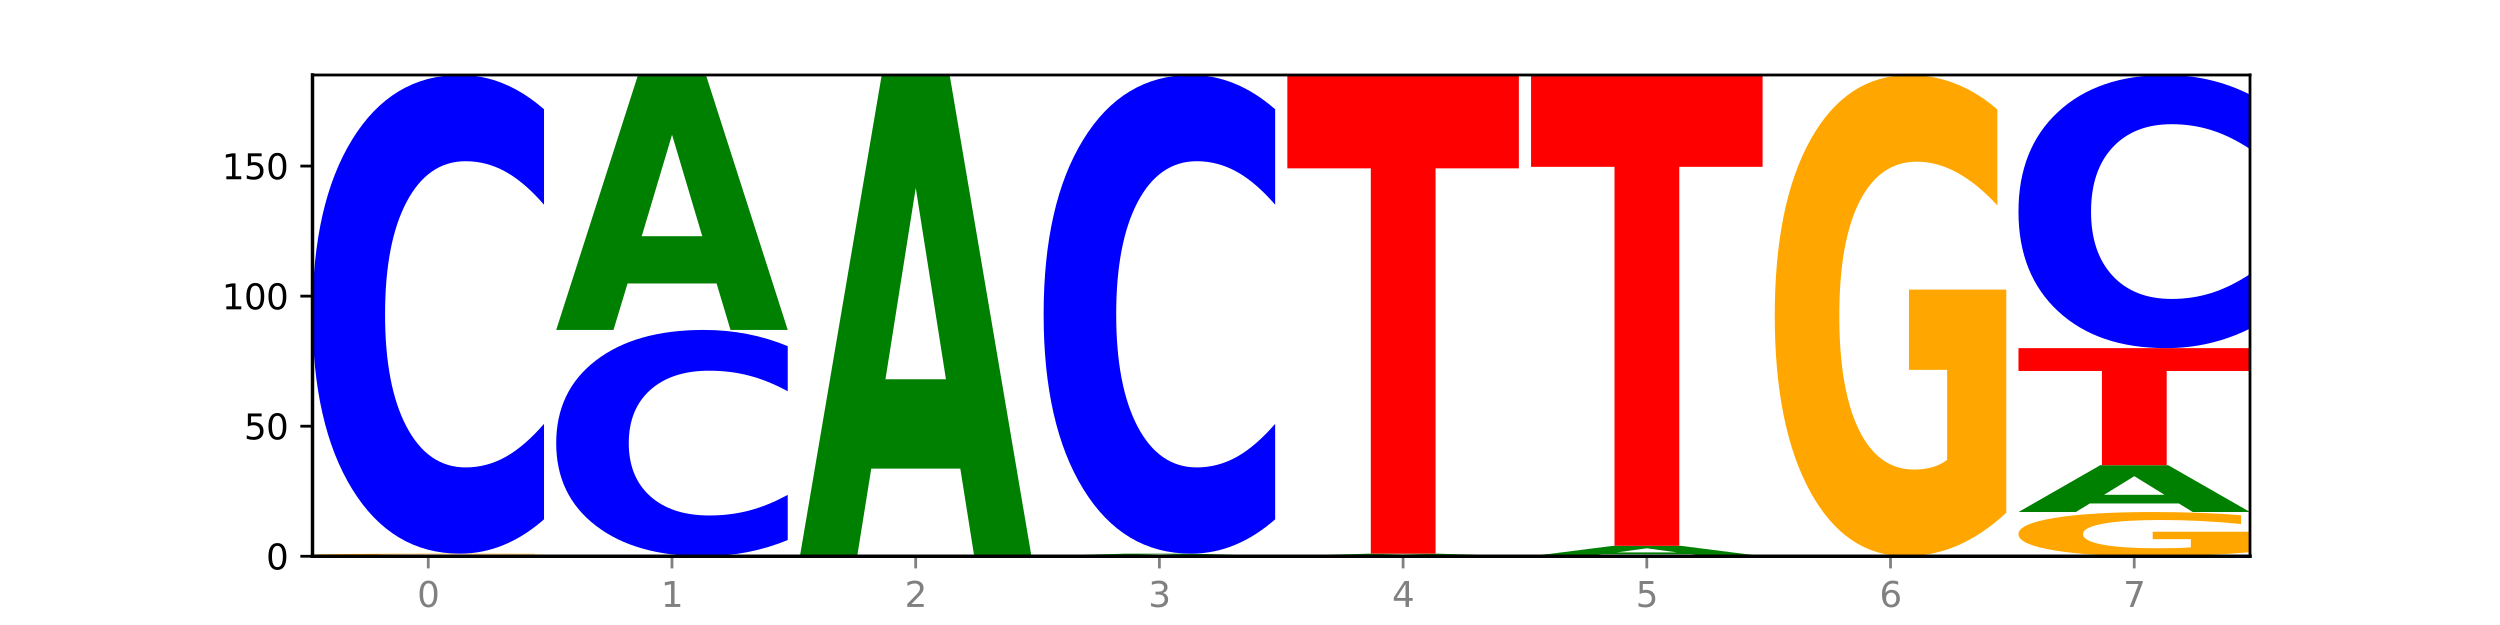
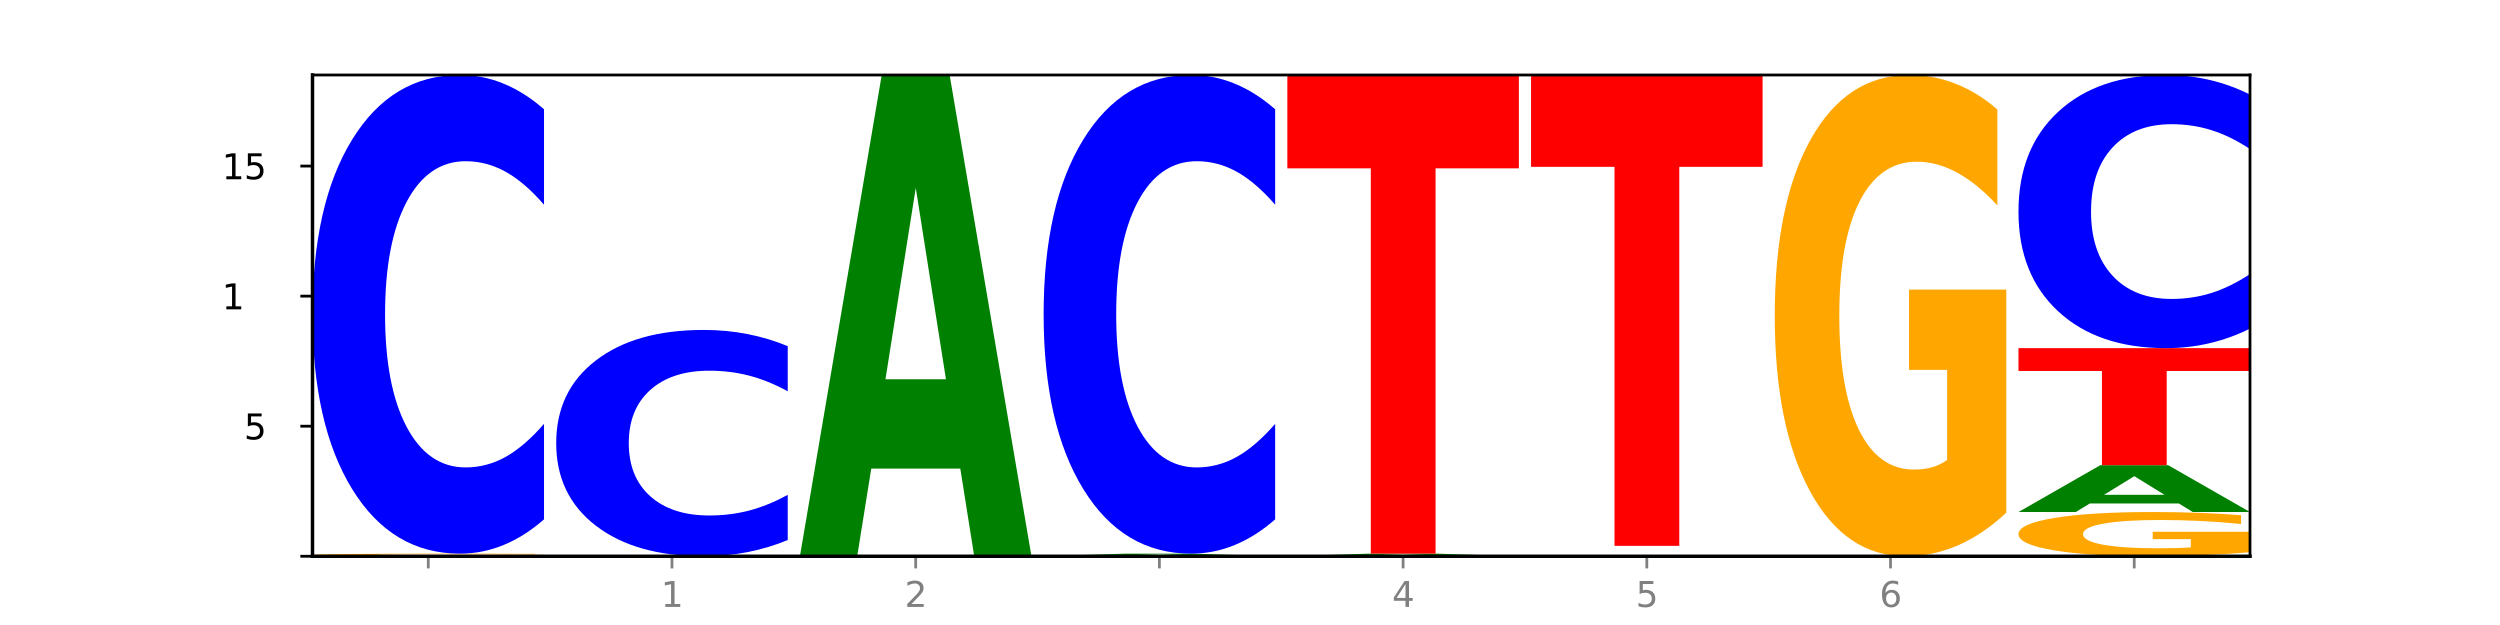
<svg xmlns="http://www.w3.org/2000/svg" xmlns:xlink="http://www.w3.org/1999/xlink" width="720pt" height="180pt" viewBox="0 0 720 180" version="1.1">
  <defs>
    <style type="text/css">*{stroke-linejoin: round; stroke-linecap: butt}</style>
  </defs>
  <g id="figure_1">
    <g id="patch_1">
      <path d="M 0 180  L 720 180  L 720 0  L 0 0  z " style="fill: #ffffff" />
    </g>
    <g id="axes_1">
      <g id="patch_2">
        <path d="M 90 160.2  L 648 160.2  L 648 21.6  L 90 21.6  z " style="fill: #ffffff" />
      </g>
      <g id="line2d_1">
        <path d="M 90 160.2  L 648 160.2  " clip-path="url(#pc99f557b25)" style="fill: none; stroke: #000000; stroke-width: 0.5; stroke-linecap: square" />
      </g>
      <g id="patch_3">
        <path d="M 156.679 160.132  Q 149.955 160.166 142.722 160.183  Q 135.489 160.2 127.778 160.2  Q 110.353 160.2 100.177 160.099  Q 90 159.998 90 159.826  Q 90 159.651 100.356 159.551  Q 110.727 159.451 128.764 159.451  Q 135.713 159.451 142.079 159.464  Q 148.46 159.478 154.109 159.505  L 154.109 159.654  Q 148.281 159.62 142.513 159.603  Q 136.744 159.586 130.946 159.586  Q 120.216 159.586 114.403 159.648  Q 108.59 159.71 108.59 159.826  Q 108.59 159.94 114.194 160.003  Q 119.798 160.065 130.109 160.065  Q 132.919 160.065 135.325 160.061  Q 137.731 160.058 139.643 160.05  L 139.643 159.91  L 128.66 159.91  L 128.66 159.785  L 156.679 159.785  L 156.679 160.132  z " clip-path="url(#pc99f557b25)" style="fill: #ffa600" />
      </g>
      <g id="patch_4">
        <path d="M 156.679 149.57  Q 151.102 154.468 145.07 156.945  Q 139.039 159.451 132.47 159.451  Q 112.882 159.451 101.441 140.885  Q 90 122.319 90 90.568  Q 90 58.704 101.441 40.166  Q 112.882 21.6 132.47 21.6  Q 139.039 21.6 145.07 24.106  Q 151.102 26.583 156.679 31.481  L 156.679 58.96  Q 151.051 52.468 145.591 49.449  Q 140.131 46.431 134.1 46.431  Q 123.281 46.431 117.082 58.191  Q 110.899 69.923 110.899 90.568  Q 110.899 111.128 117.082 122.888  Q 123.281 134.62 134.1 134.62  Q 140.131 134.62 145.591 131.602  Q 151.051 128.555 156.679 122.062  L 156.679 149.57  z " clip-path="url(#pc99f557b25)" style="fill: #0000ff" />
      </g>
      <g id="patch_5">
        <path d="M 226.868 155.528  Q 221.29 157.844 215.259 159.015  Q 209.228 160.2 202.659 160.2  Q 183.07 160.2 171.629 151.421  Q 160.189 142.643 160.189 127.63  Q 160.189 112.564 171.629 103.799  Q 183.07 95.021 202.659 95.021  Q 209.228 95.021 215.259 96.205  Q 221.29 97.377 226.868 99.693  L 226.868 112.685  Q 221.24 109.616 215.78 108.188  Q 210.32 106.761 204.289 106.761  Q 193.47 106.761 187.27 112.322  Q 181.088 117.869 181.088 127.63  Q 181.088 137.352 187.27 142.912  Q 193.47 148.459 204.289 148.459  Q 210.32 148.459 215.78 147.032  Q 221.24 145.592 226.868 142.522  L 226.868 155.528  z " clip-path="url(#pc99f557b25)" style="fill: #0000ff" />
      </g>
      <g id="patch_6">
-         <path d="M 206.377 81.646  L 180.734 81.646  L 176.685 95.021  L 160.189 95.021  L 183.747 21.6  L 203.31 21.6  L 226.868 95.021  L 210.386 95.021  L 206.377 81.646  z M 184.824 68.019  L 202.247 68.019  L 193.549 38.814  L 184.824 68.019  z " clip-path="url(#pc99f557b25)" style="fill: #008000" />
-       </g>
+         </g>
      <g id="patch_7">
        <path d="M 276.566 134.951  L 250.922 134.951  L 246.873 160.2  L 230.377 160.2  L 253.935 21.6  L 273.499 21.6  L 297.057 160.2  L 280.574 160.2  L 276.566 134.951  z M 255.012 109.228  L 272.435 109.228  L 263.737 54.096  L 255.012 109.228  z " clip-path="url(#pc99f557b25)" style="fill: #008000" />
      </g>
      <g id="patch_8">
        <path d="M 346.755 160.064  L 321.111 160.064  L 317.062 160.2  L 300.566 160.2  L 324.124 159.451  L 343.687 159.451  L 367.245 160.2  L 350.763 160.2  L 346.755 160.064  z M 325.201 159.924  L 342.624 159.924  L 333.926 159.626  L 325.201 159.924  z " clip-path="url(#pc99f557b25)" style="fill: #008000" />
      </g>
      <g id="patch_9">
        <path d="M 367.245 149.57  Q 361.668 154.468 355.636 156.945  Q 349.605 159.451 343.036 159.451  Q 323.448 159.451 312.007 140.885  Q 300.566 122.319 300.566 90.568  Q 300.566 58.704 312.007 40.166  Q 323.448 21.6 343.036 21.6  Q 349.605 21.6 355.636 24.106  Q 361.668 26.583 367.245 31.481  L 367.245 58.96  Q 361.617 52.468 356.157 49.449  Q 350.697 46.431 344.666 46.431  Q 333.847 46.431 327.648 58.191  Q 321.465 69.923 321.465 90.568  Q 321.465 111.128 327.648 122.888  Q 333.847 134.62 344.666 134.62  Q 350.697 134.62 356.157 131.602  Q 361.617 128.555 367.245 122.062  L 367.245 149.57  z " clip-path="url(#pc99f557b25)" style="fill: #0000ff" />
      </g>
      <g id="patch_10">
        <path d="M 416.943 160.064  L 391.3 160.064  L 387.251 160.2  L 370.755 160.2  L 394.313 159.451  L 413.876 159.451  L 437.434 160.2  L 420.952 160.2  L 416.943 160.064  z M 395.39 159.924  L 412.813 159.924  L 404.115 159.626  L 395.39 159.924  z " clip-path="url(#pc99f557b25)" style="fill: #008000" />
      </g>
      <g id="patch_11">
        <path d="M 370.755 21.6  L 437.434 21.6  L 437.434 48.485  L 413.445 48.485  L 413.445 159.451  L 394.79 159.451  L 394.79 48.485  L 370.755 48.485  L 370.755 21.6  z " clip-path="url(#pc99f557b25)" style="fill: #ff0000" />
      </g>
      <g id="patch_12">
-         <path d="M 487.132 159.654  L 461.488 159.654  L 457.439 160.2  L 440.943 160.2  L 464.501 157.203  L 484.065 157.203  L 507.623 160.2  L 491.14 160.2  L 487.132 159.654  z M 465.578 159.098  L 483.001 159.098  L 474.303 157.906  L 465.578 159.098  z " clip-path="url(#pc99f557b25)" style="fill: #008000" />
-       </g>
+         </g>
      <g id="patch_13">
        <path d="M 440.943 21.6  L 507.623 21.6  L 507.623 48.046  L 483.634 48.046  L 483.634 157.203  L 464.979 157.203  L 464.979 48.046  L 440.943 48.046  L 440.943 21.6  z " clip-path="url(#pc99f557b25)" style="fill: #ff0000" />
      </g>
      <g id="patch_14">
        <path d="M 577.811 147.66  Q 571.087 153.93 563.854 157.079  Q 556.621 160.2 548.91 160.2  Q 531.486 160.2 521.309 141.533  Q 511.132 122.866 511.132 90.943  Q 511.132 58.648 521.488 40.124  Q 531.859 21.6 549.896 21.6  Q 556.845 21.6 563.211 24.119  Q 569.592 26.61 575.241 31.535  L 575.241 59.163  Q 569.413 52.836 563.645 49.715  Q 557.876 46.566 552.078 46.566  Q 541.348 46.566 535.535 58.075  Q 529.722 69.556 529.722 90.943  Q 529.722 112.129 535.326 123.696  Q 540.93 135.234 551.241 135.234  Q 554.051 135.234 556.457 134.576  Q 558.863 133.889 560.775 132.457  L 560.775 106.518  L 549.792 106.518  L 549.792 83.413  L 577.811 83.413  L 577.811 147.66  z " clip-path="url(#pc99f557b25)" style="fill: #ffa600" />
      </g>
      <g id="patch_15">
        <path d="M 648 159.048  Q 641.275 159.624 634.042 159.913  Q 626.81 160.2 619.099 160.2  Q 601.674 160.2 591.497 158.485  Q 581.321 156.769 581.321 153.836  Q 581.321 150.868 591.677 149.166  Q 602.048 147.464 620.085 147.464  Q 627.034 147.464 633.4 147.695  Q 639.781 147.924 645.43 148.377  L 645.43 150.916  Q 639.602 150.334 633.833 150.047  Q 628.065 149.758 622.267 149.758  Q 611.537 149.758 605.724 150.816  Q 599.911 151.871 599.911 153.836  Q 599.911 155.783 605.515 156.846  Q 611.119 157.906 621.43 157.906  Q 624.239 157.906 626.645 157.845  Q 629.051 157.782 630.964 157.651  L 630.964 155.267  L 619.98 155.267  L 619.98 153.144  L 648 153.144  L 648 159.048  z " clip-path="url(#pc99f557b25)" style="fill: #ffa600" />
      </g>
      <g id="patch_16">
        <path d="M 627.51 145.007  L 601.866 145.007  L 597.817 147.464  L 581.321 147.464  L 604.879 133.978  L 624.442 133.978  L 648 147.464  L 631.518 147.464  L 627.51 145.007  z M 605.956 142.504  L 623.379 142.504  L 614.681 137.14  L 605.956 142.504  z " clip-path="url(#pc99f557b25)" style="fill: #008000" />
      </g>
      <g id="patch_17">
        <path d="M 581.321 100.265  L 648 100.265  L 648 106.84  L 624.011 106.84  L 624.011 133.978  L 605.356 133.978  L 605.356 106.84  L 581.321 106.84  L 581.321 100.265  z " clip-path="url(#pc99f557b25)" style="fill: #ff0000" />
      </g>
      <g id="patch_18">
        <path d="M 648 94.626  Q 642.422 97.421 636.391 98.835  Q 630.36 100.265 623.791 100.265  Q 604.202 100.265 592.762 89.67  Q 581.321 79.075 581.321 60.957  Q 581.321 42.773 592.762 32.195  Q 604.202 21.6 623.791 21.6  Q 630.36 21.6 636.391 23.03  Q 642.422 24.444 648 27.239  L 648 42.92  Q 642.372 39.215 636.912 37.492  Q 631.452 35.77 625.421 35.77  Q 614.602 35.77 608.402 42.481  Q 602.22 49.176 602.22 60.957  Q 602.22 72.689 608.402 79.4  Q 614.602 86.095 625.421 86.095  Q 631.452 86.095 636.912 84.373  Q 642.372 82.634 648 78.929  L 648 94.626  z " clip-path="url(#pc99f557b25)" style="fill: #0000ff" />
      </g>
      <g id="matplotlib.axis_1">
        <g id="xtick_1">
          <g id="line2d_2">
            <defs>
              <path id="m6e76246146" d="M 0 0  L 0 3.5  " style="stroke: #808080; stroke-width: 0.8" />
            </defs>
            <g>
              <use xlink:href="#m6e76246146" x="123.34" y="160.2" style="fill: #808080; stroke: #808080; stroke-width: 0.8" />
            </g>
          </g>
          <g id="text_1">
            <g style="fill: #808080" transform="translate(120.158 174.798) scale(0.1 -0.1)">
              <defs>
-                 <path id="DejaVuSans-30" d="M 2034 4250  Q 1547 4250 1301 3770  Q 1056 3291 1056 2328  Q 1056 1369 1301 889  Q 1547 409 2034 409  Q 2525 409 2770 889  Q 3016 1369 3016 2328  Q 3016 3291 2770 3770  Q 2525 4250 2034 4250  z M 2034 4750  Q 2819 4750 3233 4129  Q 3647 3509 3647 2328  Q 3647 1150 3233 529  Q 2819 -91 2034 -91  Q 1250 -91 836 529  Q 422 1150 422 2328  Q 422 3509 836 4129  Q 1250 4750 2034 4750  z " transform="scale(0.016)" />
-               </defs>
+                 </defs>
              <use xlink:href="#DejaVuSans-30" />
            </g>
          </g>
        </g>
        <g id="xtick_2">
          <g id="line2d_3">
            <g>
              <use xlink:href="#m6e76246146" x="193.528" y="160.2" style="fill: #808080; stroke: #808080; stroke-width: 0.8" />
            </g>
          </g>
          <g id="text_2">
            <g style="fill: #808080" transform="translate(190.347 174.798) scale(0.1 -0.1)">
              <defs>
                <path id="DejaVuSans-31" d="M 794 531  L 1825 531  L 1825 4091  L 703 3866  L 703 4441  L 1819 4666  L 2450 4666  L 2450 531  L 3481 531  L 3481 0  L 794 0  L 794 531  z " transform="scale(0.016)" />
              </defs>
              <use xlink:href="#DejaVuSans-31" />
            </g>
          </g>
        </g>
        <g id="xtick_3">
          <g id="line2d_4">
            <g>
              <use xlink:href="#m6e76246146" x="263.717" y="160.2" style="fill: #808080; stroke: #808080; stroke-width: 0.8" />
            </g>
          </g>
          <g id="text_3">
            <g style="fill: #808080" transform="translate(260.536 174.798) scale(0.1 -0.1)">
              <defs>
                <path id="DejaVuSans-32" d="M 1228 531  L 3431 531  L 3431 0  L 469 0  L 469 531  Q 828 903 1448 1529  Q 2069 2156 2228 2338  Q 2531 2678 2651 2914  Q 2772 3150 2772 3378  Q 2772 3750 2511 3984  Q 2250 4219 1831 4219  Q 1534 4219 1204 4116  Q 875 4013 500 3803  L 500 4441  Q 881 4594 1212 4672  Q 1544 4750 1819 4750  Q 2544 4750 2975 4387  Q 3406 4025 3406 3419  Q 3406 3131 3298 2873  Q 3191 2616 2906 2266  Q 2828 2175 2409 1742  Q 1991 1309 1228 531  z " transform="scale(0.016)" />
              </defs>
              <use xlink:href="#DejaVuSans-32" />
            </g>
          </g>
        </g>
        <g id="xtick_4">
          <g id="line2d_5">
            <g>
              <use xlink:href="#m6e76246146" x="333.906" y="160.2" style="fill: #808080; stroke: #808080; stroke-width: 0.8" />
            </g>
          </g>
          <g id="text_4">
            <g style="fill: #808080" transform="translate(330.724 174.798) scale(0.1 -0.1)">
              <defs>
-                 <path id="DejaVuSans-33" d="M 2597 2516  Q 3050 2419 3304 2112  Q 3559 1806 3559 1356  Q 3559 666 3084 287  Q 2609 -91 1734 -91  Q 1441 -91 1130 -33  Q 819 25 488 141  L 488 750  Q 750 597 1062 519  Q 1375 441 1716 441  Q 2309 441 2620 675  Q 2931 909 2931 1356  Q 2931 1769 2642 2001  Q 2353 2234 1838 2234  L 1294 2234  L 1294 2753  L 1863 2753  Q 2328 2753 2575 2939  Q 2822 3125 2822 3475  Q 2822 3834 2567 4026  Q 2313 4219 1838 4219  Q 1578 4219 1281 4162  Q 984 4106 628 3988  L 628 4550  Q 988 4650 1302 4700  Q 1616 4750 1894 4750  Q 2613 4750 3031 4423  Q 3450 4097 3450 3541  Q 3450 3153 3228 2886  Q 3006 2619 2597 2516  z " transform="scale(0.016)" />
-               </defs>
+                 </defs>
              <use xlink:href="#DejaVuSans-33" />
            </g>
          </g>
        </g>
        <g id="xtick_5">
          <g id="line2d_6">
            <g>
              <use xlink:href="#m6e76246146" x="404.094" y="160.2" style="fill: #808080; stroke: #808080; stroke-width: 0.8" />
            </g>
          </g>
          <g id="text_5">
            <g style="fill: #808080" transform="translate(400.913 174.798) scale(0.1 -0.1)">
              <defs>
                <path id="DejaVuSans-34" d="M 2419 4116  L 825 1625  L 2419 1625  L 2419 4116  z M 2253 4666  L 3047 4666  L 3047 1625  L 3713 1625  L 3713 1100  L 3047 1100  L 3047 0  L 2419 0  L 2419 1100  L 313 1100  L 313 1709  L 2253 4666  z " transform="scale(0.016)" />
              </defs>
              <use xlink:href="#DejaVuSans-34" />
            </g>
          </g>
        </g>
        <g id="xtick_6">
          <g id="line2d_7">
            <g>
              <use xlink:href="#m6e76246146" x="474.283" y="160.2" style="fill: #808080; stroke: #808080; stroke-width: 0.8" />
            </g>
          </g>
          <g id="text_6">
            <g style="fill: #808080" transform="translate(471.102 174.798) scale(0.1 -0.1)">
              <defs>
                <path id="DejaVuSans-35" d="M 691 4666  L 3169 4666  L 3169 4134  L 1269 4134  L 1269 2991  Q 1406 3038 1543 3061  Q 1681 3084 1819 3084  Q 2600 3084 3056 2656  Q 3513 2228 3513 1497  Q 3513 744 3044 326  Q 2575 -91 1722 -91  Q 1428 -91 1123 -41  Q 819 9 494 109  L 494 744  Q 775 591 1075 516  Q 1375 441 1709 441  Q 2250 441 2565 725  Q 2881 1009 2881 1497  Q 2881 1984 2565 2268  Q 2250 2553 1709 2553  Q 1456 2553 1204 2497  Q 953 2441 691 2322  L 691 4666  z " transform="scale(0.016)" />
              </defs>
              <use xlink:href="#DejaVuSans-35" />
            </g>
          </g>
        </g>
        <g id="xtick_7">
          <g id="line2d_8">
            <g>
              <use xlink:href="#m6e76246146" x="544.472" y="160.2" style="fill: #808080; stroke: #808080; stroke-width: 0.8" />
            </g>
          </g>
          <g id="text_7">
            <g style="fill: #808080" transform="translate(541.29 174.798) scale(0.1 -0.1)">
              <defs>
                <path id="DejaVuSans-36" d="M 2113 2584  Q 1688 2584 1439 2293  Q 1191 2003 1191 1497  Q 1191 994 1439 701  Q 1688 409 2113 409  Q 2538 409 2786 701  Q 3034 994 3034 1497  Q 3034 2003 2786 2293  Q 2538 2584 2113 2584  z M 3366 4563  L 3366 3988  Q 3128 4100 2886 4159  Q 2644 4219 2406 4219  Q 1781 4219 1451 3797  Q 1122 3375 1075 2522  Q 1259 2794 1537 2939  Q 1816 3084 2150 3084  Q 2853 3084 3261 2657  Q 3669 2231 3669 1497  Q 3669 778 3244 343  Q 2819 -91 2113 -91  Q 1303 -91 875 529  Q 447 1150 447 2328  Q 447 3434 972 4092  Q 1497 4750 2381 4750  Q 2619 4750 2861 4703  Q 3103 4656 3366 4563  z " transform="scale(0.016)" />
              </defs>
              <use xlink:href="#DejaVuSans-36" />
            </g>
          </g>
        </g>
        <g id="xtick_8">
          <g id="line2d_9">
            <g>
              <use xlink:href="#m6e76246146" x="614.66" y="160.2" style="fill: #808080; stroke: #808080; stroke-width: 0.8" />
            </g>
          </g>
          <g id="text_8">
            <g style="fill: #808080" transform="translate(611.479 174.798) scale(0.1 -0.1)">
              <defs>
-                 <path id="DejaVuSans-37" d="M 525 4666  L 3525 4666  L 3525 4397  L 1831 0  L 1172 0  L 2766 4134  L 525 4134  L 525 4666  z " transform="scale(0.016)" />
-               </defs>
+                 </defs>
              <use xlink:href="#DejaVuSans-37" />
            </g>
          </g>
        </g>
      </g>
      <g id="matplotlib.axis_2">
        <g id="ytick_1">
          <g id="line2d_10">
            <defs>
              <path id="m80208839ae" d="M 0 0  L -3.5 0  " style="stroke: #000000; stroke-width: 0.8" />
            </defs>
            <g>
              <use xlink:href="#m80208839ae" x="90" y="160.2" style="stroke: #000000; stroke-width: 0.8" />
            </g>
          </g>
          <g id="text_9">
            <g transform="translate(76.638 163.999) scale(0.1 -0.1)">
              <use xlink:href="#DejaVuSans-30" />
            </g>
          </g>
        </g>
        <g id="ytick_2">
          <g id="line2d_11">
            <g>
              <use xlink:href="#m80208839ae" x="90" y="122.741" style="stroke: #000000; stroke-width: 0.8" />
            </g>
          </g>
          <g id="text_10">
            <g transform="translate(70.275 126.54) scale(0.1 -0.1)">
              <use xlink:href="#DejaVuSans-35" />
              <use xlink:href="#DejaVuSans-30" x="63.623" />
            </g>
          </g>
        </g>
        <g id="ytick_3">
          <g id="line2d_12">
            <g>
              <use xlink:href="#m80208839ae" x="90" y="85.281" style="stroke: #000000; stroke-width: 0.8" />
            </g>
          </g>
          <g id="text_11">
            <g transform="translate(63.913 89.08) scale(0.1 -0.1)">
              <use xlink:href="#DejaVuSans-31" />
              <use xlink:href="#DejaVuSans-30" x="63.623" />
              <use xlink:href="#DejaVuSans-30" x="127.246" />
            </g>
          </g>
        </g>
        <g id="ytick_4">
          <g id="line2d_13">
            <g>
              <use xlink:href="#m80208839ae" x="90" y="47.822" style="stroke: #000000; stroke-width: 0.8" />
            </g>
          </g>
          <g id="text_12">
            <g transform="translate(63.913 51.621) scale(0.1 -0.1)">
              <use xlink:href="#DejaVuSans-31" />
              <use xlink:href="#DejaVuSans-35" x="63.623" />
              <use xlink:href="#DejaVuSans-30" x="127.246" />
            </g>
          </g>
        </g>
      </g>
      <g id="patch_19">
        <path d="M 90 160.2  L 90 21.6  " style="fill: none; stroke: #000000; stroke-linejoin: miter; stroke-linecap: square" />
      </g>
      <g id="patch_20">
        <path d="M 648 160.2  L 648 21.6  " style="fill: none; stroke: #000000; stroke-width: 0.8; stroke-linejoin: miter; stroke-linecap: square" />
      </g>
      <g id="patch_21">
        <path d="M 90 160.2  L 648 160.2  " style="fill: none; stroke: #000000; stroke-linejoin: miter; stroke-linecap: square" />
      </g>
      <g id="patch_22">
        <path d="M 90 21.6  L 648 21.6  " style="fill: none; stroke: #000000; stroke-width: 0.8; stroke-linejoin: miter; stroke-linecap: square" />
      </g>
    </g>
  </g>
  <defs>
    <clipPath id="pc99f557b25">
      <rect x="90" y="21.6" width="558" height="138.6" />
    </clipPath>
  </defs>
</svg>